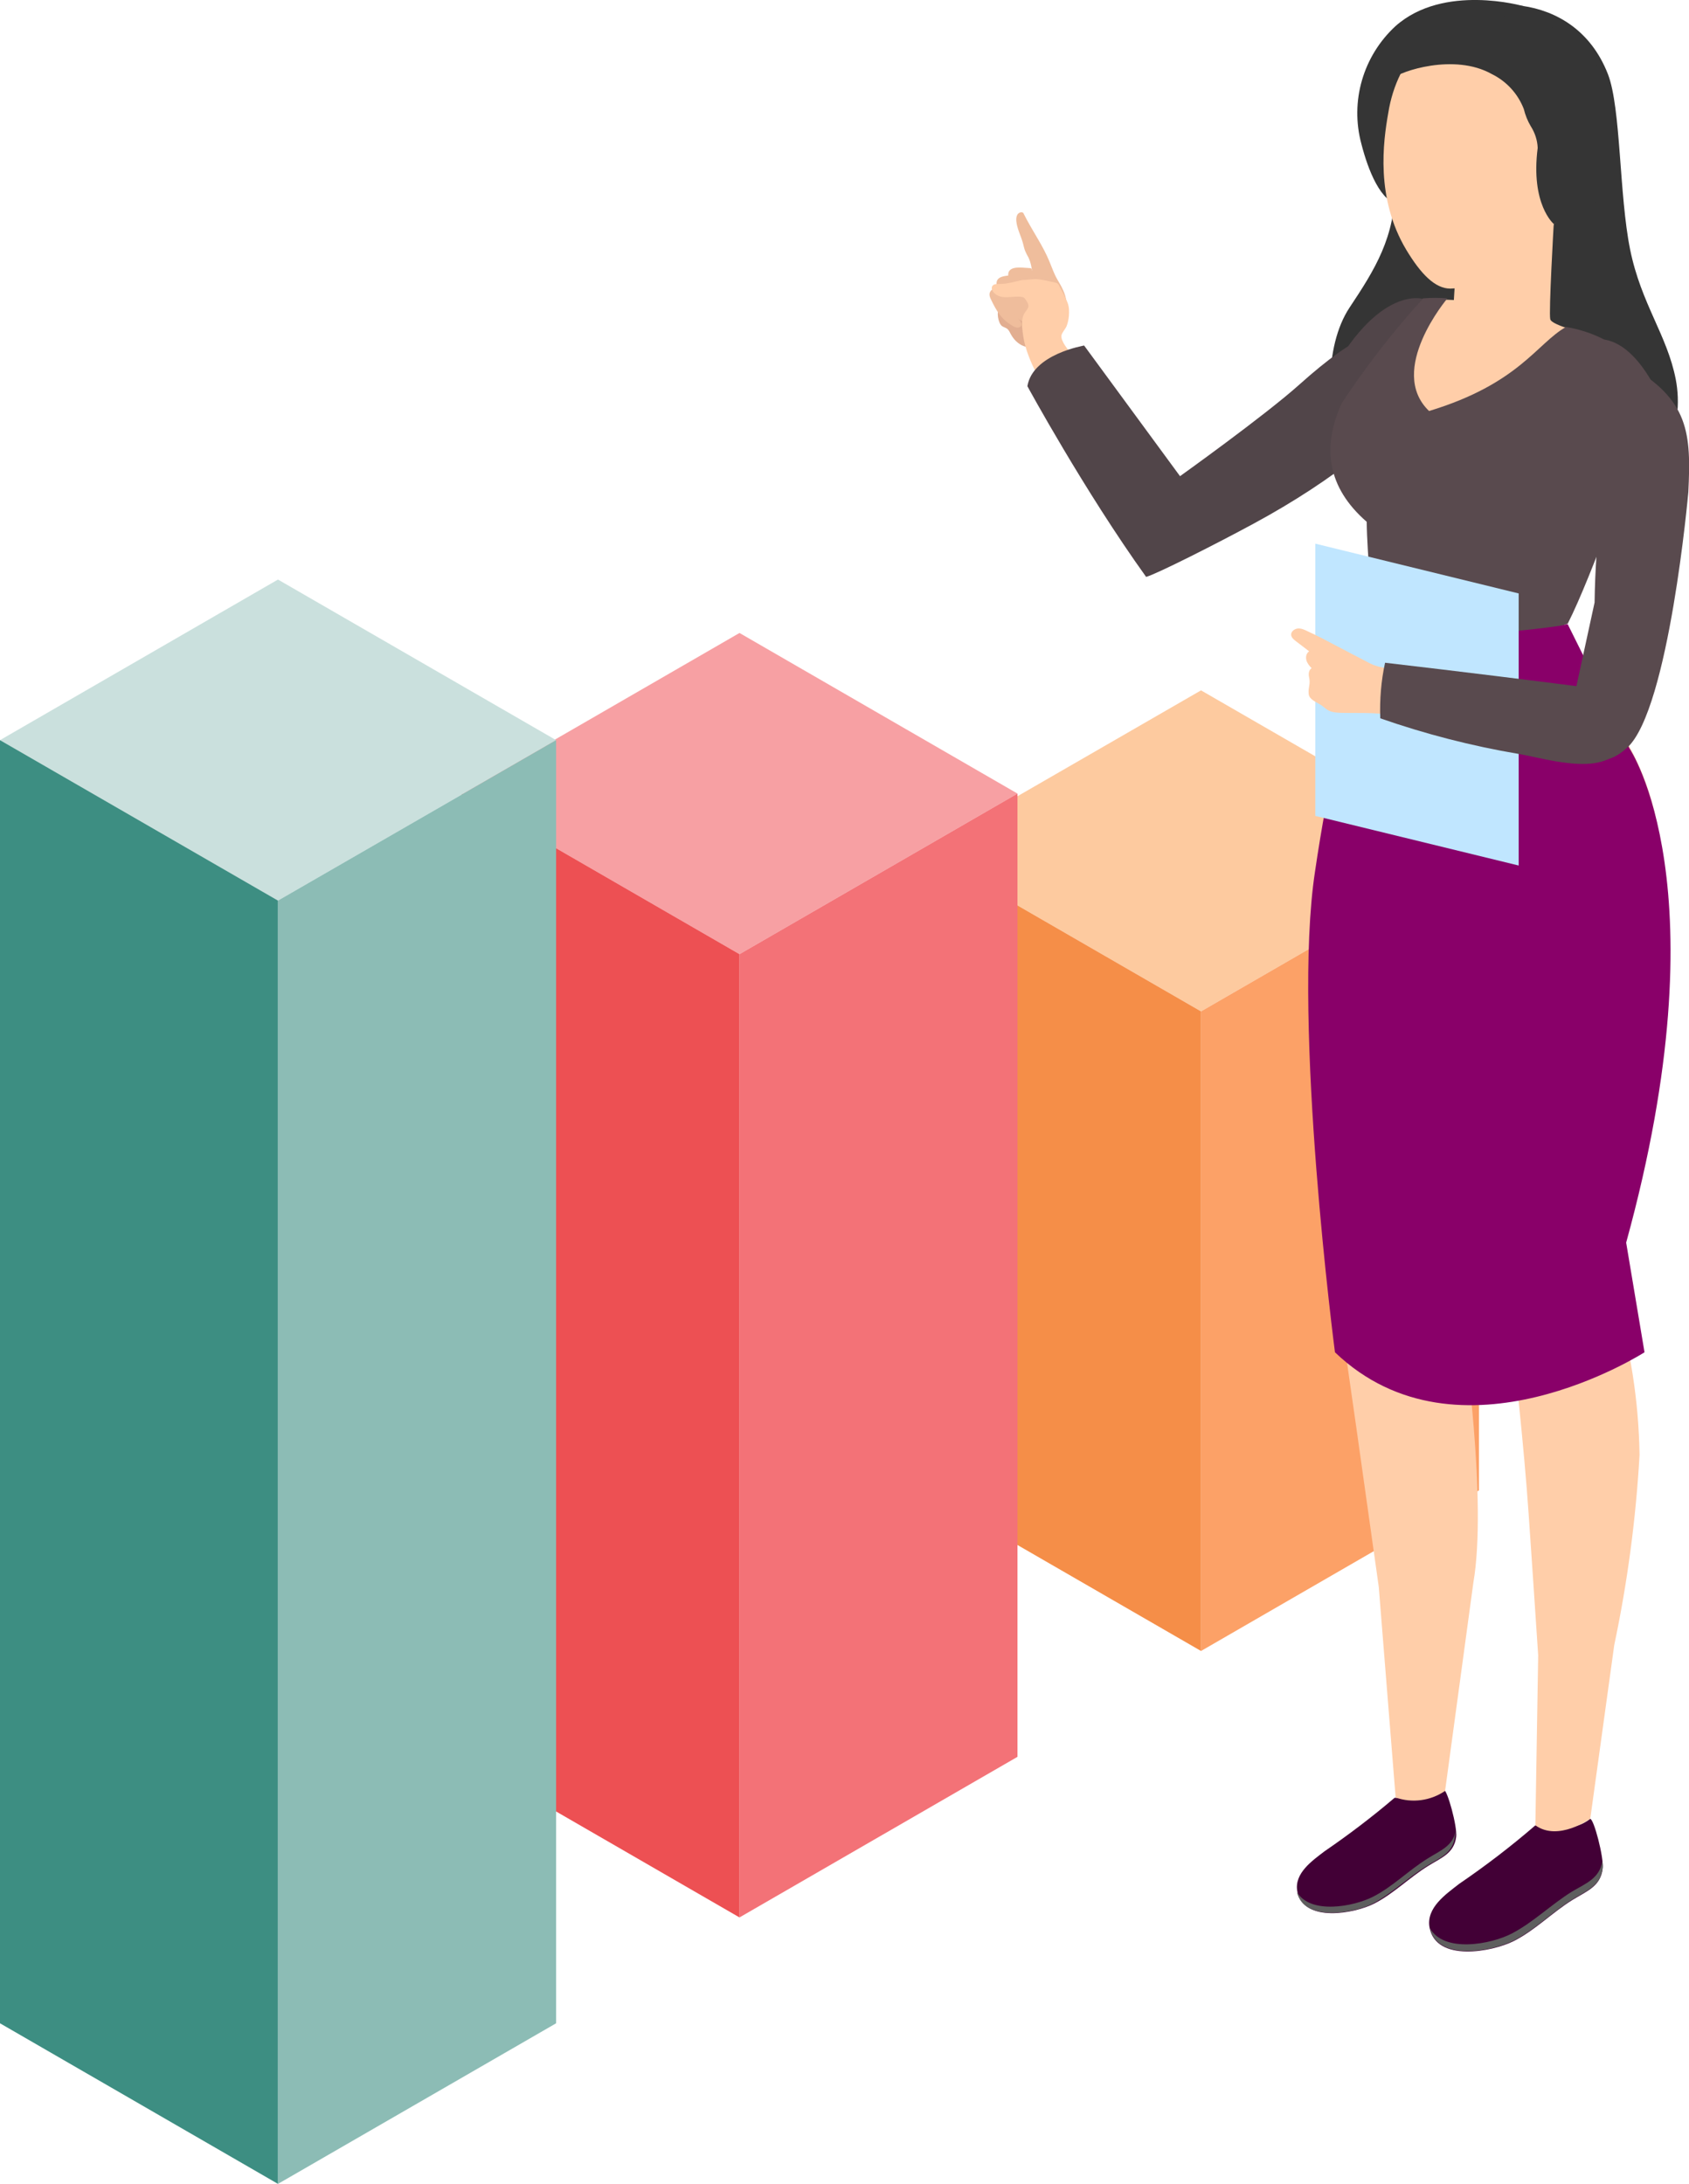
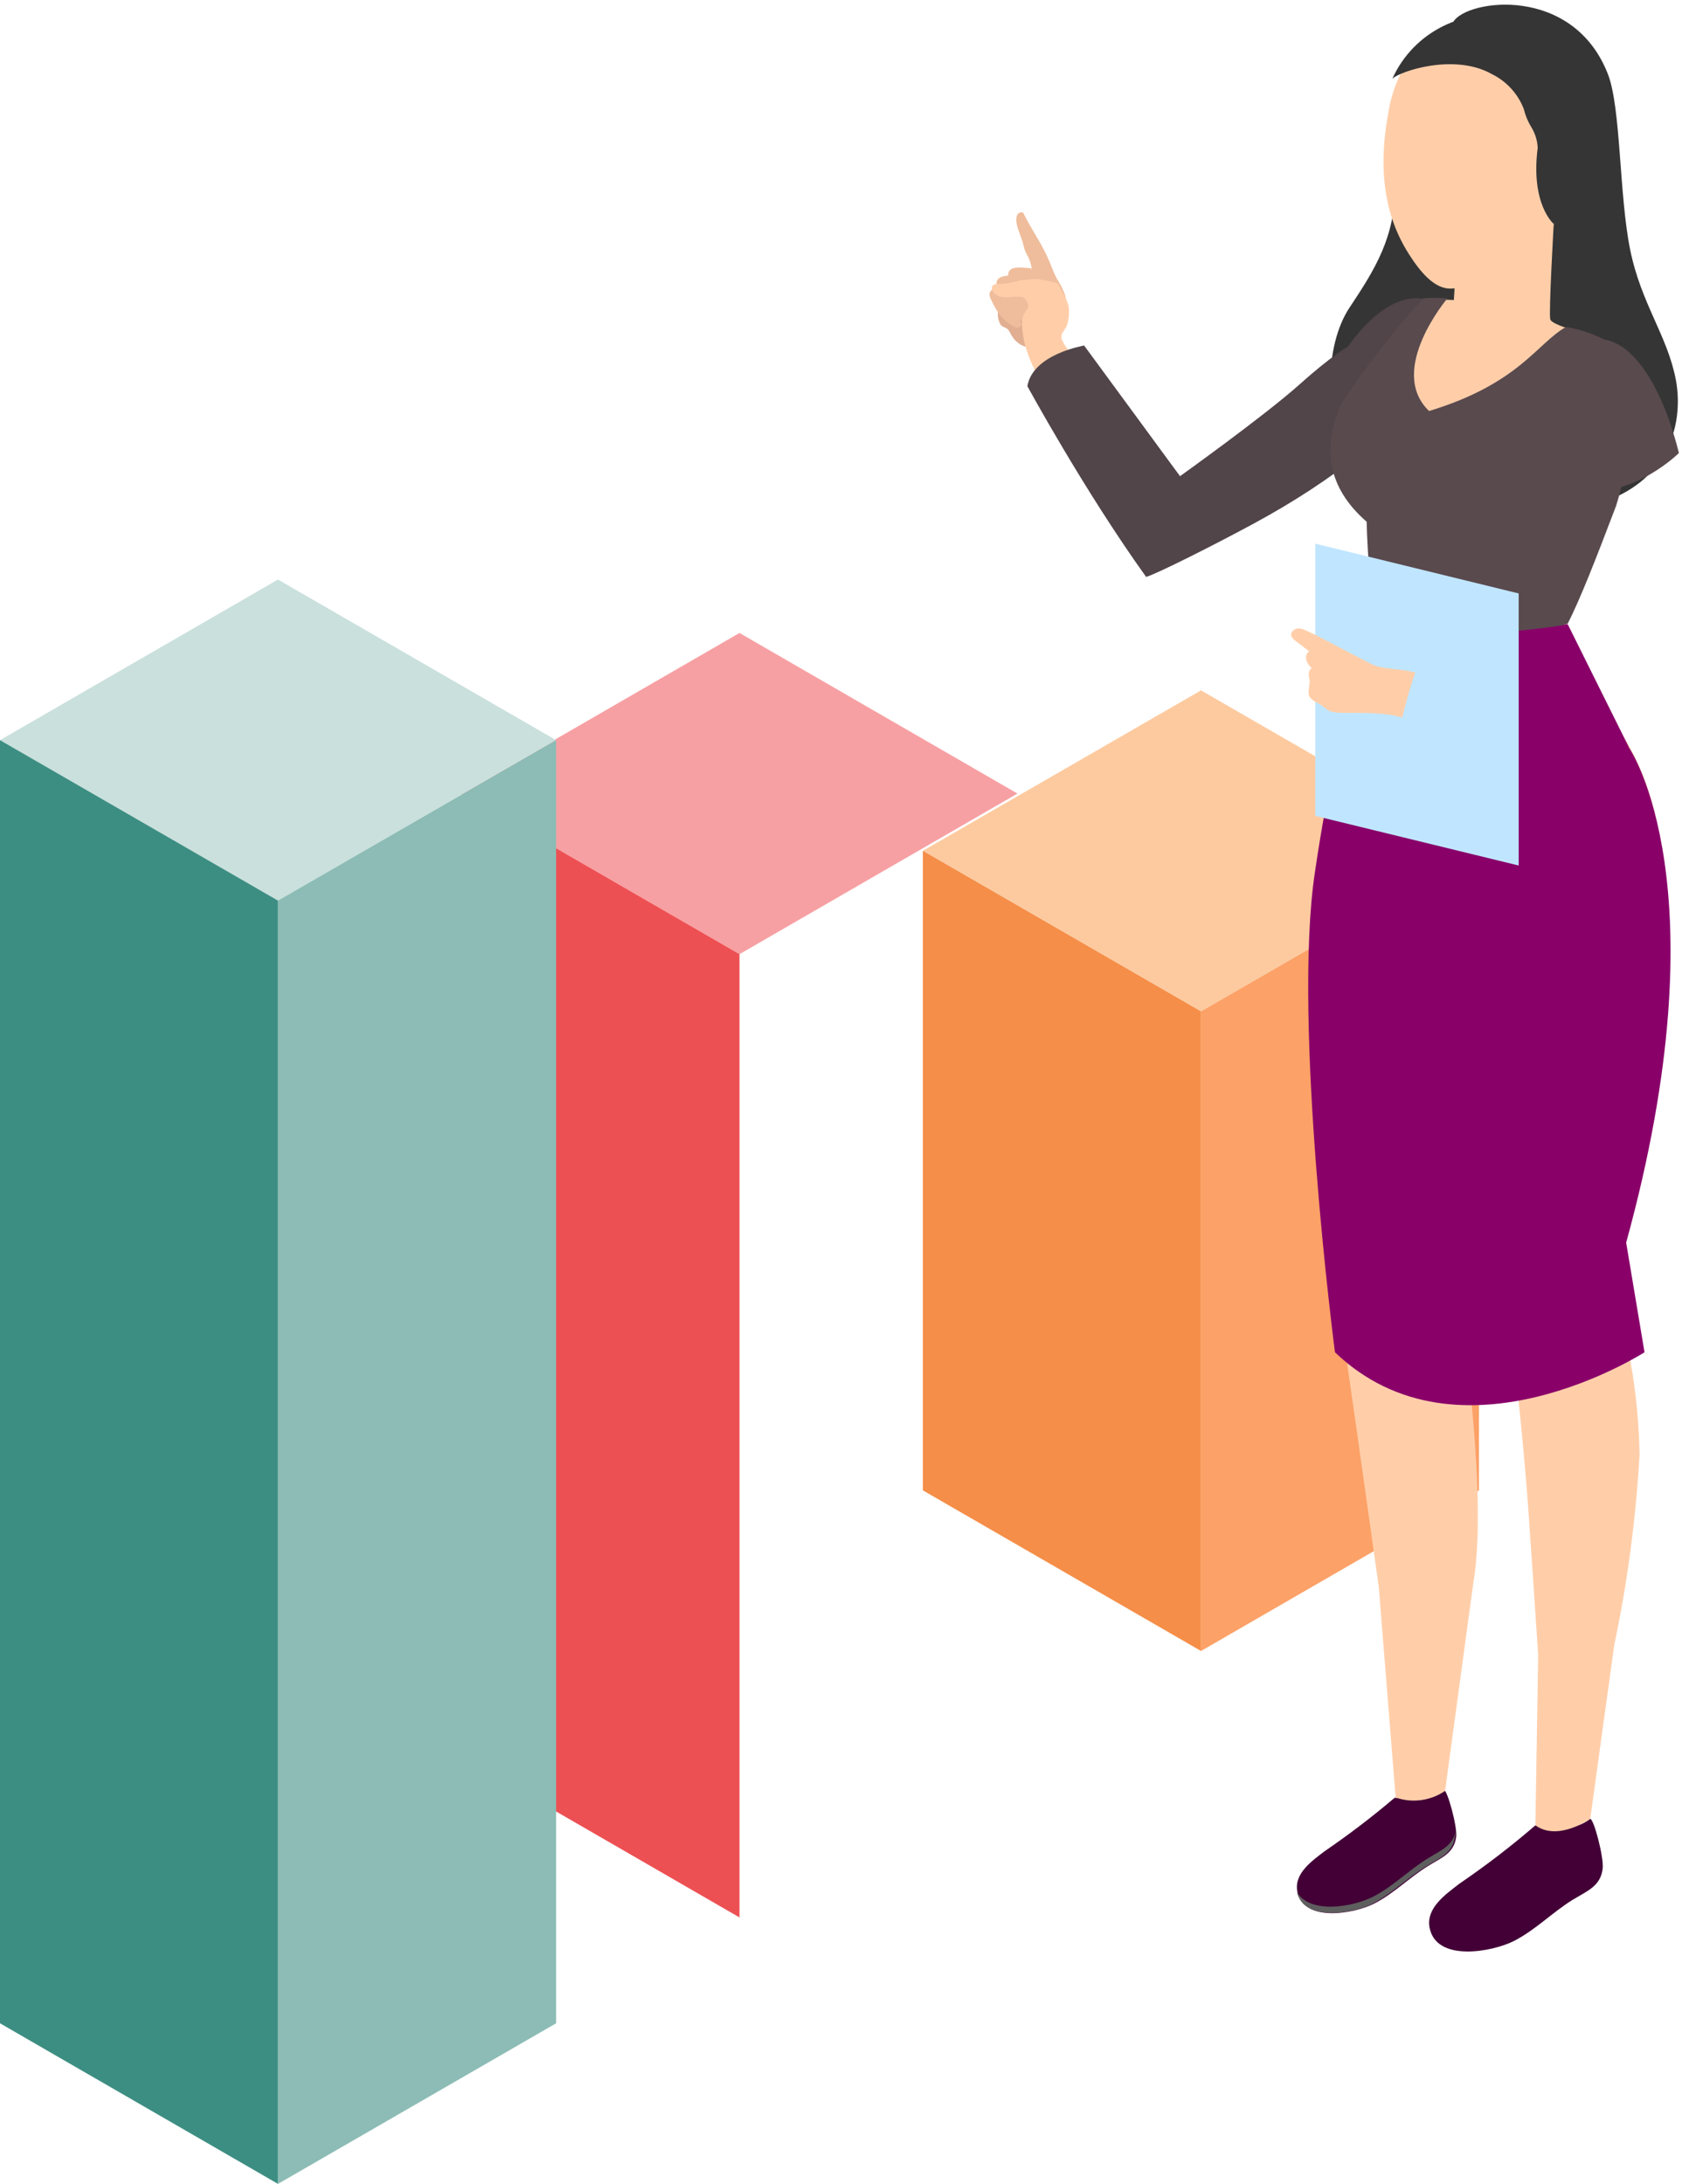
<svg xmlns="http://www.w3.org/2000/svg" version="1.1" id="レイヤー_1" x="0px" y="0px" viewBox="0 0 102.14 132.04" style="enable-background:new 0 0 102.14 132.04;" xml:space="preserve">
  <style type="text/css">
	.st0{fill:#FDCA9F;}
	.st1{fill:#FCA167;}
	.st2{fill:#F58E48;}
	.st3{fill:#F7A0A3;}
	.st4{fill:#F37277;}
	.st5{fill:#ED5053;}
	.st6{fill:#CAE0DD;}
	.st7{fill:#8CBCB5;}
	.st8{fill:#3D8E82;}
	.st9{fill:#E2AE91;}
	.st10{fill:#EFBD9C;}
	.st11{fill:#FFCEA9;}
	.st12{fill:#353535;}
	.st13{fill:#514549;}
	.st14{fill:#594A4E;}
	.st15{fill:#420036;}
	.st16{fill:#5E5E5E;}
	.st17{fill:#890069;}
	.st18{fill:#C0E6FF;}
</style>
  <g>
    <g>
      <g>
        <polygon class="st0" points="89.44,51.44 72.63,61.15 55.81,51.44 72.63,41.74    " />
        <polygon class="st1" points="72.63,61.15 89.44,51.44 89.44,90.11 72.63,99.82    " />
        <polygon class="st2" points="72.63,61.15 55.81,51.44 55.81,90.11 72.63,99.82    " />
      </g>
      <g>
        <polygon class="st3" points="61.53,47.98 44.72,57.69 27.91,47.98 44.72,38.27    " />
-         <polygon class="st4" points="44.72,57.69 61.53,47.98 61.53,106.22 44.72,115.93    " />
        <polygon class="st5" points="44.72,57.69 27.91,47.98 27.91,106.22 44.72,115.93    " />
      </g>
      <g>
        <polygon class="st6" points="33.63,44.75 16.81,54.45 0,44.75 16.81,35.04    " />
        <polygon class="st7" points="16.81,54.45 33.63,44.75 33.63,122.33 16.81,132.04    " />
        <polygon class="st8" points="16.81,54.45 0,44.75 0,122.33 16.81,132.04    " />
      </g>
    </g>
    <g>
      <path class="st9" d="M60.5,19.61c0.1,0.16,0.24,0.16,0.38,0.25c0.15,0.1,0.19,0.26,0.29,0.42c0.2,0.33,0.5,0.6,0.88,0.69    c0.33,0.07,0.69,0.03,1.02,0.08c0.09,0.01,0.18,0.02,0.26-0.02c0.08-0.04,0.13-0.11,0.18-0.18c0.23-0.33,0.42-0.77,0.24-1.14    c-0.08-0.15-0.21-0.27-0.33-0.38c-0.29-0.26-0.58-0.51-0.87-0.77c-0.15-0.13-0.3-0.26-0.48-0.34c-0.33-0.15-0.71-0.1-1.05-0.01    c-0.17,0.04-0.35,0.1-0.49,0.22C60.25,18.67,60.31,19.31,60.5,19.61z" />
      <path class="st10" d="M62.06,13.22c-0.06-0.11-0.12-0.23-0.18-0.35c-0.11-0.08-0.27-0.02-0.35,0.1c-0.07,0.11-0.08,0.26-0.07,0.39    c0.04,0.46,0.28,0.9,0.4,1.34c0.05,0.18,0.08,0.36,0.16,0.53c0.05,0.12,0.12,0.24,0.18,0.35c0.15,0.32,0.2,0.67,0.24,1.02    c-0.01-0.04-0.39,0.33-0.41,0.48c-0.02,0.17,0,0.54,0.17,0.62c0.72,0.32,1.36,0.73,2.18,0.66c0.04,0,0.08-0.01,0.1-0.04    c0.02-0.02,0.01-0.06,0.01-0.08c-0.05-0.48-0.29-0.91-0.53-1.31c-0.23-0.39-0.34-0.75-0.51-1.15    C63.09,14.91,62.52,14.08,62.06,13.22z" />
      <path class="st10" d="M61.06,16.35c-0.09,0.1-0.12,0.26-0.06,0.49c0.2,0.85,0.4,1.47,1.05,2.06c0.08,0.07,0.16,0.14,0.26,0.17    c0.1,0.03,0.23,0.01,0.29-0.08c0.07-0.11,0.03-0.25-0.03-0.37c-0.13-0.28-0.3-0.54-0.44-0.81c-0.17-0.35-0.2-0.43,0.18-0.49    c0.15-0.02,0.2-0.2,0.21-0.35c0.01-0.24-0.04-0.47-0.13-0.69c-0.01-0.02-0.02-0.05-0.05-0.06c-0.02-0.01-0.04-0.01-0.05-0.01    C61.92,16.2,61.3,16.08,61.06,16.35z" />
      <path class="st10" d="M60.32,16.92c-0.07,0.11-0.08,0.27,0,0.5c0.31,0.81,0.59,1.41,1.32,1.9c0.09,0.06,0.18,0.12,0.28,0.13    c0.1,0.02,0.22-0.02,0.27-0.12c0.06-0.11-0.01-0.25-0.08-0.36c-0.17-0.26-0.37-0.49-0.54-0.75c-0.22-0.33-0.25-0.4,0.11-0.51    c0.14-0.04,0.18-0.23,0.16-0.37c-0.02-0.24-0.1-0.46-0.22-0.67c-0.01-0.02-0.03-0.05-0.05-0.06c-0.02-0.01-0.04,0-0.06,0    C61.15,16.67,60.51,16.62,60.32,16.92z" />
      <path class="st10" d="M59.88,17.64c-0.06,0.11-0.06,0.25,0.04,0.45c0.34,0.71,0.64,1.23,1.33,1.62c0.08,0.05,0.17,0.09,0.27,0.1    c0.1,0.01,0.2-0.04,0.24-0.13c0.04-0.11-0.03-0.23-0.1-0.32c-0.17-0.22-0.37-0.42-0.55-0.64c-0.22-0.28-0.26-0.34,0.06-0.47    c0.13-0.05,0.14-0.22,0.12-0.35c-0.04-0.21-0.12-0.41-0.25-0.59c-0.01-0.02-0.03-0.04-0.05-0.05c-0.02,0-0.03,0-0.05,0    C60.61,17.35,60.03,17.35,59.88,17.64z" />
      <path class="st11" d="M64.57,18.33c-0.01-0.02-0.01-0.03-0.02-0.05c-0.13-0.34-0.32-0.67-0.49-0.99    c-0.03-0.06-0.07-0.13-0.14-0.17c-0.04-0.02-0.09-0.03-0.13-0.04c-0.34-0.07-0.7-0.17-1.05-0.2c-0.31-0.02-0.61,0.05-0.92,0.05    c-0.47,0.1-0.9,0.24-1.38,0.24c-0.15,0-0.33-0.01-0.42,0.11c-0.11,0.14,0,0.36,0.14,0.47c0.48,0.4,1.06,0.12,1.61,0.2    c0.05,0.01,0.1,0.02,0.14,0.04c0.05,0.03,0.08,0.08,0.11,0.12c0.12,0.19,0.25,0.36,0.12,0.56c-0.12,0.18-0.24,0.3-0.29,0.52    c-0.1,0.4-0.01,0.82,0.04,1.21c0.13,0.76,0.43,1.46,0.77,2.15c0.01,0.03,0.03,0.06,0.06,0.07c0.03,0.01,0.06,0,0.09-0.01    c0.73-0.28,1.42-0.68,2.03-1.17c-0.21-0.23-0.71-0.82-0.65-1.16c0.03-0.17,0.24-0.39,0.31-0.56c0.08-0.2,0.12-0.41,0.14-0.62    C64.66,18.84,64.66,18.59,64.57,18.33z" />
      <path id="_Контур_27_1_" class="st12" d="M87.9,1.3c0.84-1.34,7.23-2.23,9.34,3.19c0.79,2.05,0.67,7.3,1.34,10.6    c0.67,3.29,2.24,5.17,2.76,7.85c0.52,2.68-0.35,7.16-6.8,7.96s-11.41-1.47-12.93-3.53c-1.53-2.06-1.55-6.44,0-8.77    s2.76-4.26,2.76-7.36L87.9,1.3z" />
      <path class="st13" d="M62.13,23.35c0,0,3.44,6.32,7.18,11.53c0.61-0.16,4.29-2.02,6.5-3.22c4.95-2.67,8.57-5.7,9.87-7.75    c0.97-1.52,0.48-2.52-0.31-3.32c-1.29-1.3-3.35-0.42-6.78,2.65c-2.12,1.9-7.23,5.55-7.23,5.55l-5.8-7.9    C65.56,20.9,62.45,21.4,62.13,23.35z" />
-       <path id="_Контур_28_1_" class="st12" d="M92.12,0.37c0,0-4.81-1.39-7.73,1.21c-1.96,1.81-2.76,4.55-2.06,7.13    c0.39,1.52,1.17,3.6,2.37,3.68S92.12,0.37,92.12,0.37z" />
      <path id="_Контур_29_1_" class="st11" d="M93.96,13.54c0,0-0.31,5.36-0.21,5.76c0.1,0.4,2.1,0.77,2.67,1.24    c0.57,0.47-2.92,5.91-4.69,6.71c-1.78,0.81-7.25-1.25-7.63-3.98c-0.35-2.5,1.56-4.45,2.31-5.13c0.5-0.03,1.01-0.03,1.51,0    l0.16-2.59C90.48,14.69,93.96,13.54,93.96,13.54z" />
      <path id="_Контур_30_1_" class="st14" d="M94.7,19.77c1.51,0.24,3.23,1.04,3.47,1.84c0.62,2.97,0.47,6.05-0.43,8.95    c-1.31,3.45-2.18,5.65-2.93,7.14c0,0-6.52,2.76-11.77-0.47c0,0-0.37-3.68-0.39-5.68c-4.86-4.23-0.71-9.46,3.4-13.51    c0.49-0.04,0.99-0.04,1.48,0c0,0-3.68,4.34-1.11,6.81C91.87,23.2,92.95,20.75,94.7,19.77z" />
      <path id="_Контур_31_1_" class="st11" d="M83.95,6.85L83.95,6.85C84.49,3.4,86.97,0.79,90.53,1    c3.77,0.18,6.68,3.38,6.5,7.15c-0.1,2.18-1.25,4.19-3.07,5.39c-0.12,0.52-0.3,1.02-0.54,1.5c-1.26,1.47-4.6,2.4-5.71,2.41    c-0.92,0-1.78-0.87-2.67-2.35C83.17,11.97,83.65,8.55,83.95,6.85z" />
      <path class="st12" d="M91.63,1.07c2.49,0.49,4.54,1.19,5.22,3.63c0.46,1.69,1.07,4.9,0.49,6.26l-0.35,0.98l-3.03,1.6    c0,0-1.41-1.18-0.97-4.6c-0.02-0.47-0.17-0.92-0.42-1.31c-0.19-0.32-0.33-0.67-0.42-1.04c-0.36-0.93-1.05-1.68-1.95-2.12    c-2.25-1.26-5.52-0.17-6,0.29C85.48,1.92,88.59,0.37,91.63,1.07z" />
      <path class="st15" d="M96.16,109.97c-1.26,1.02-3.23,0.31-3.32,0.4c-1.46,1.26-3,2.44-4.6,3.53c-0.79,0.62-2.01,1.44-1.79,2.64    c0.4,2.12,3.8,1.47,5.09,0.82s2.33-1.73,3.54-2.48c0.87-0.54,1.72-0.82,1.84-1.91C97,112.31,96.38,109.94,96.16,109.97z" />
-       <path class="st16" d="M96.9,112.53c-0.17,1.05-1,1.34-1.84,1.84c-1.23,0.76-2.32,1.84-3.61,2.52c-1.29,0.68-4.15,1.2-4.98-0.32    c0.45,2.05,3.8,1.41,5.07,0.76c1.27-0.64,2.33-1.73,3.54-2.48c0.87-0.54,1.72-0.82,1.84-1.91    C96.93,112.8,96.92,112.66,96.9,112.53z" />
      <path class="st15" d="M87.3,108.2c-1.15,0.92-2.9,0.41-2.98,0.51c-1.35,1.15-2.76,2.22-4.22,3.22c-0.73,0.56-1.84,1.32-1.65,2.41    c0.37,1.95,3.49,1.35,4.66,0.75s2.13-1.58,3.25-2.27c0.79-0.5,1.57-0.75,1.7-1.76C88.14,110.45,87.52,108.18,87.3,108.2z" />
      <path class="st16" d="M88.04,110.65c-0.16,0.97-0.92,1.22-1.71,1.72c-1.13,0.7-2.12,1.71-3.3,2.31s-3.8,1.09-4.6-0.29    c0.41,1.84,3.48,1.29,4.6,0.7c1.12-0.59,2.13-1.58,3.25-2.27c0.79-0.5,1.57-0.75,1.7-1.76C88.01,110.92,88.03,110.79,88.04,110.65    z" />
      <path class="st11" d="M80.51,49.51c0.56-4.35,2.16-10.67,2.16-10.67c1.52,0.71,3.16,1.12,4.83,1.21c2.45-0.02,4.89-0.26,7.29-0.72    c0.79,1.37,1.65,2.7,2.58,3.98c1.25,1.74,3.68,5.52,3.1,12.22c-0.38,4.35-2.82,22.85-2.82,22.85c0.95,3.11,1.45,6.34,1.5,9.59    c-0.22,3.86-0.73,7.7-1.53,11.49l-1.45,10.5c0,0-1.94,1.4-3.32,0.4l0.17-10.27c-0.17-2.51-0.41-6.22-0.58-8.59    c-0.26-3.85-0.92-9.98-1.15-11.52c-0.23-1.54-0.69-4.2-0.92-7.2s-1.36-18.21-1.36-18.21l-0.16,2.85c0,0-0.16,4.6-0.82,10.34    c-0.66,5.74-0.92,8.28-0.92,8.28c0.63,1.15,1.07,2.39,1.31,3.68c0.12,1.23,1.53,11.04,0.68,15.97l-1.71,12.59    c-0.88,0.6-1.99,0.75-2.99,0.4l-1.02-12.73c-0.68-4.85-2.12-15.11-2.35-16.45c-0.49-2.69-0.78-5.41-0.86-8.14    C79.83,65.85,79.96,53.86,80.51,49.51z" />
      <path class="st17" d="M94.8,37.73l3.74,7.52c0,0,5.72,8.37-0.2,29.88l1.11,6.63c0,0-11.21,7.2-18.72,0c0,0-2.6-19.88-1.21-29.04    c0.77-5.27,1.93-10.48,3.5-15.57c0,0,1.84,2.03,11.29,0.69" />
      <path class="st14" d="M101.53,27.39c0,0-2.6,2.59-5.69,2.27l-1.48-5.08c0,0-0.92-2.64,1.29-3.8    C97.85,19.62,100.23,22.22,101.53,27.39z" />
      <path class="st13" d="M86.04,18.07c0,0-2.98-0.92-6.14,5.69l1.18,0.71C82.56,22.21,84.22,20.07,86.04,18.07z" />
-       <path class="st14" d="M95,43.01l1.43-6.58c0.11-7.96,2.02-14.36,2.02-14.36c3.72,2.07,3.82,4.16,3.65,7.68    c0,0-1.16,13.11-3.69,15.45C95.63,47.7,95,43.01,95,43.01z" />
      <polygon class="st18" points="79.54,49.33 91.84,52.33 91.84,35.88 79.54,32.87   " />
      <path class="st11" d="M80.84,39.06c-0.58-0.31-1.17-0.62-1.78-0.9c-0.18-0.09-0.38-0.18-0.58-0.16c-0.2,0.02-0.41,0.18-0.4,0.38    c0.01,0.17,0.16,0.29,0.29,0.39c0.27,0.2,0.53,0.41,0.8,0.61c-0.17,0.11-0.22,0.33-0.17,0.53c0.05,0.19,0.18,0.35,0.32,0.49    c-0.17,0.1-0.2,0.33-0.16,0.52c0.11,0.47-0.06,0.61-0.02,1.03c0.03,0.34,0.43,0.48,0.72,0.66c0.18,0.11,0.32,0.27,0.51,0.36    c0.23,0.11,0.5,0.12,0.76,0.13c1.28,0.03,2.41-0.07,3.66,0.28c0.2-0.73,0.52-2,0.8-2.71c-0.93-0.29-1.89-0.13-2.76-0.57    C82.15,39.75,81.5,39.4,80.84,39.06z" />
-       <path class="st14" d="M83.47,43.43c-0.04-1.13,0.05-2.26,0.29-3.36c4.55,0.53,9.09,1.09,13.63,1.68c0.27,0.04,0.58,0.09,0.75,0.3    c0.13,0.16,0.16,0.38,0.18,0.58c0.08,0.69,0.16,1.39-0.04,2.05c-0.75,2.51-4.67,1.2-6.46,0.9C88.99,45.1,86.19,44.38,83.47,43.43z    " />
    </g>
  </g>
</svg>